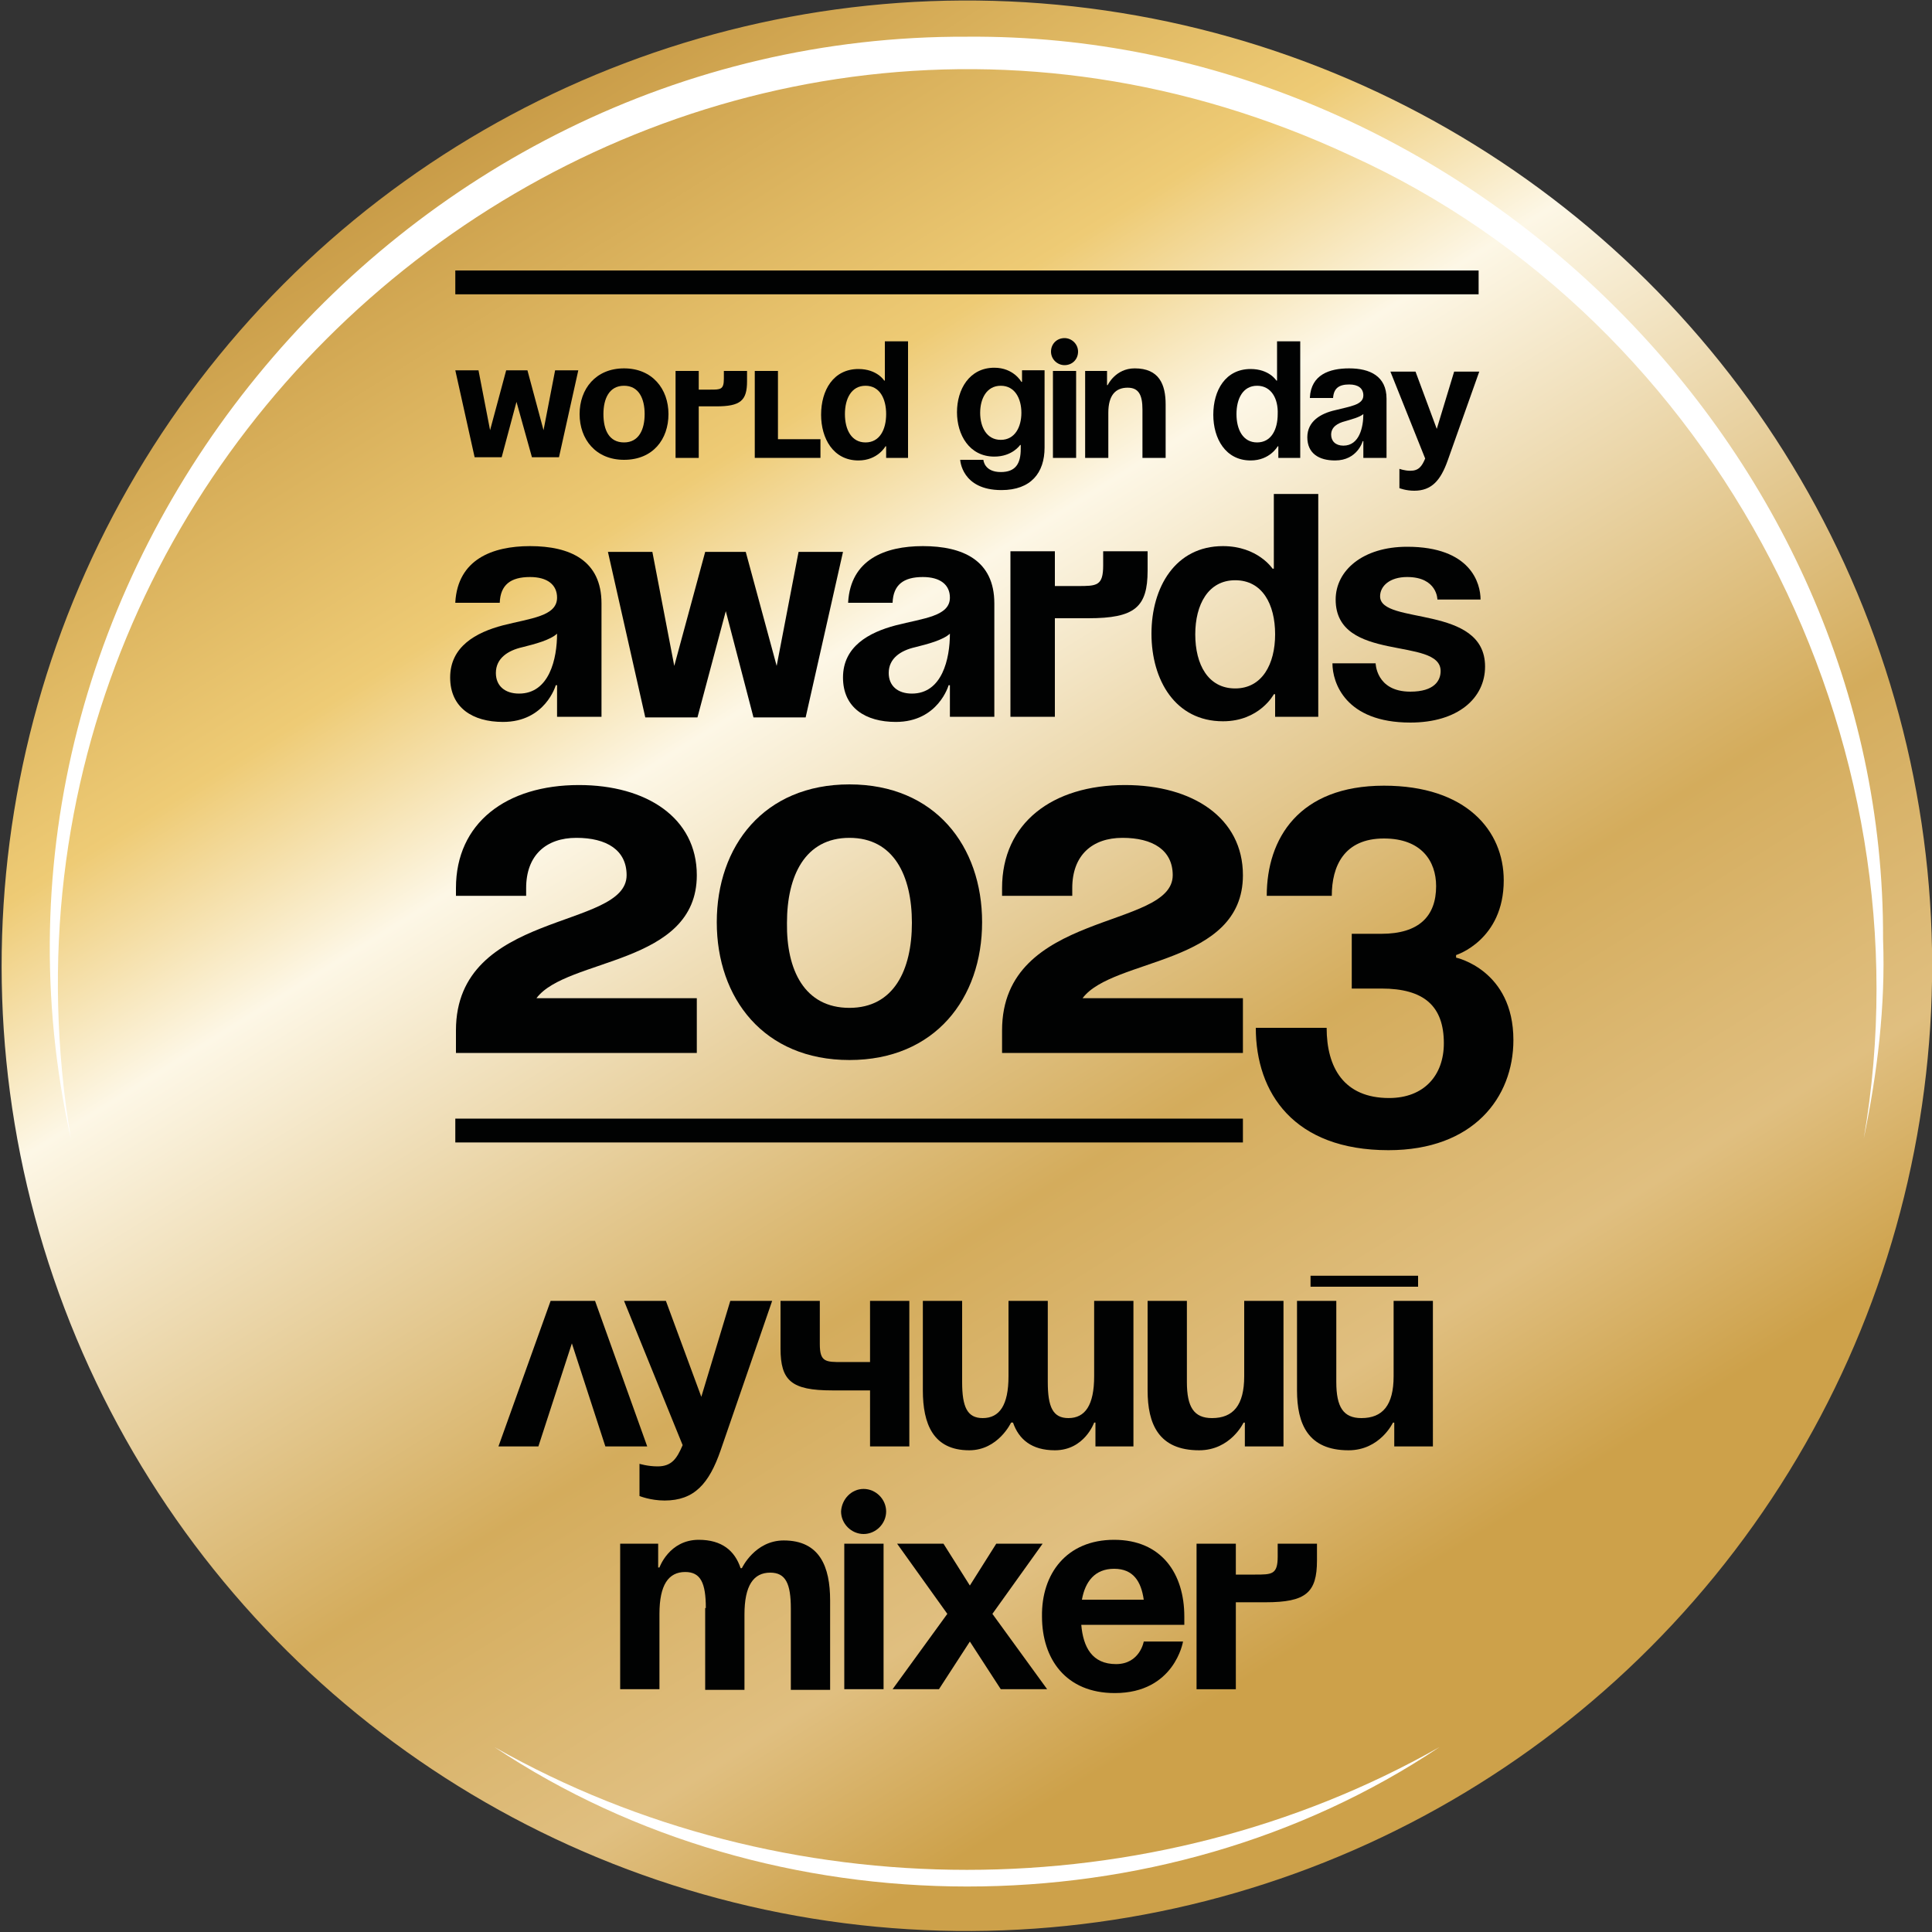
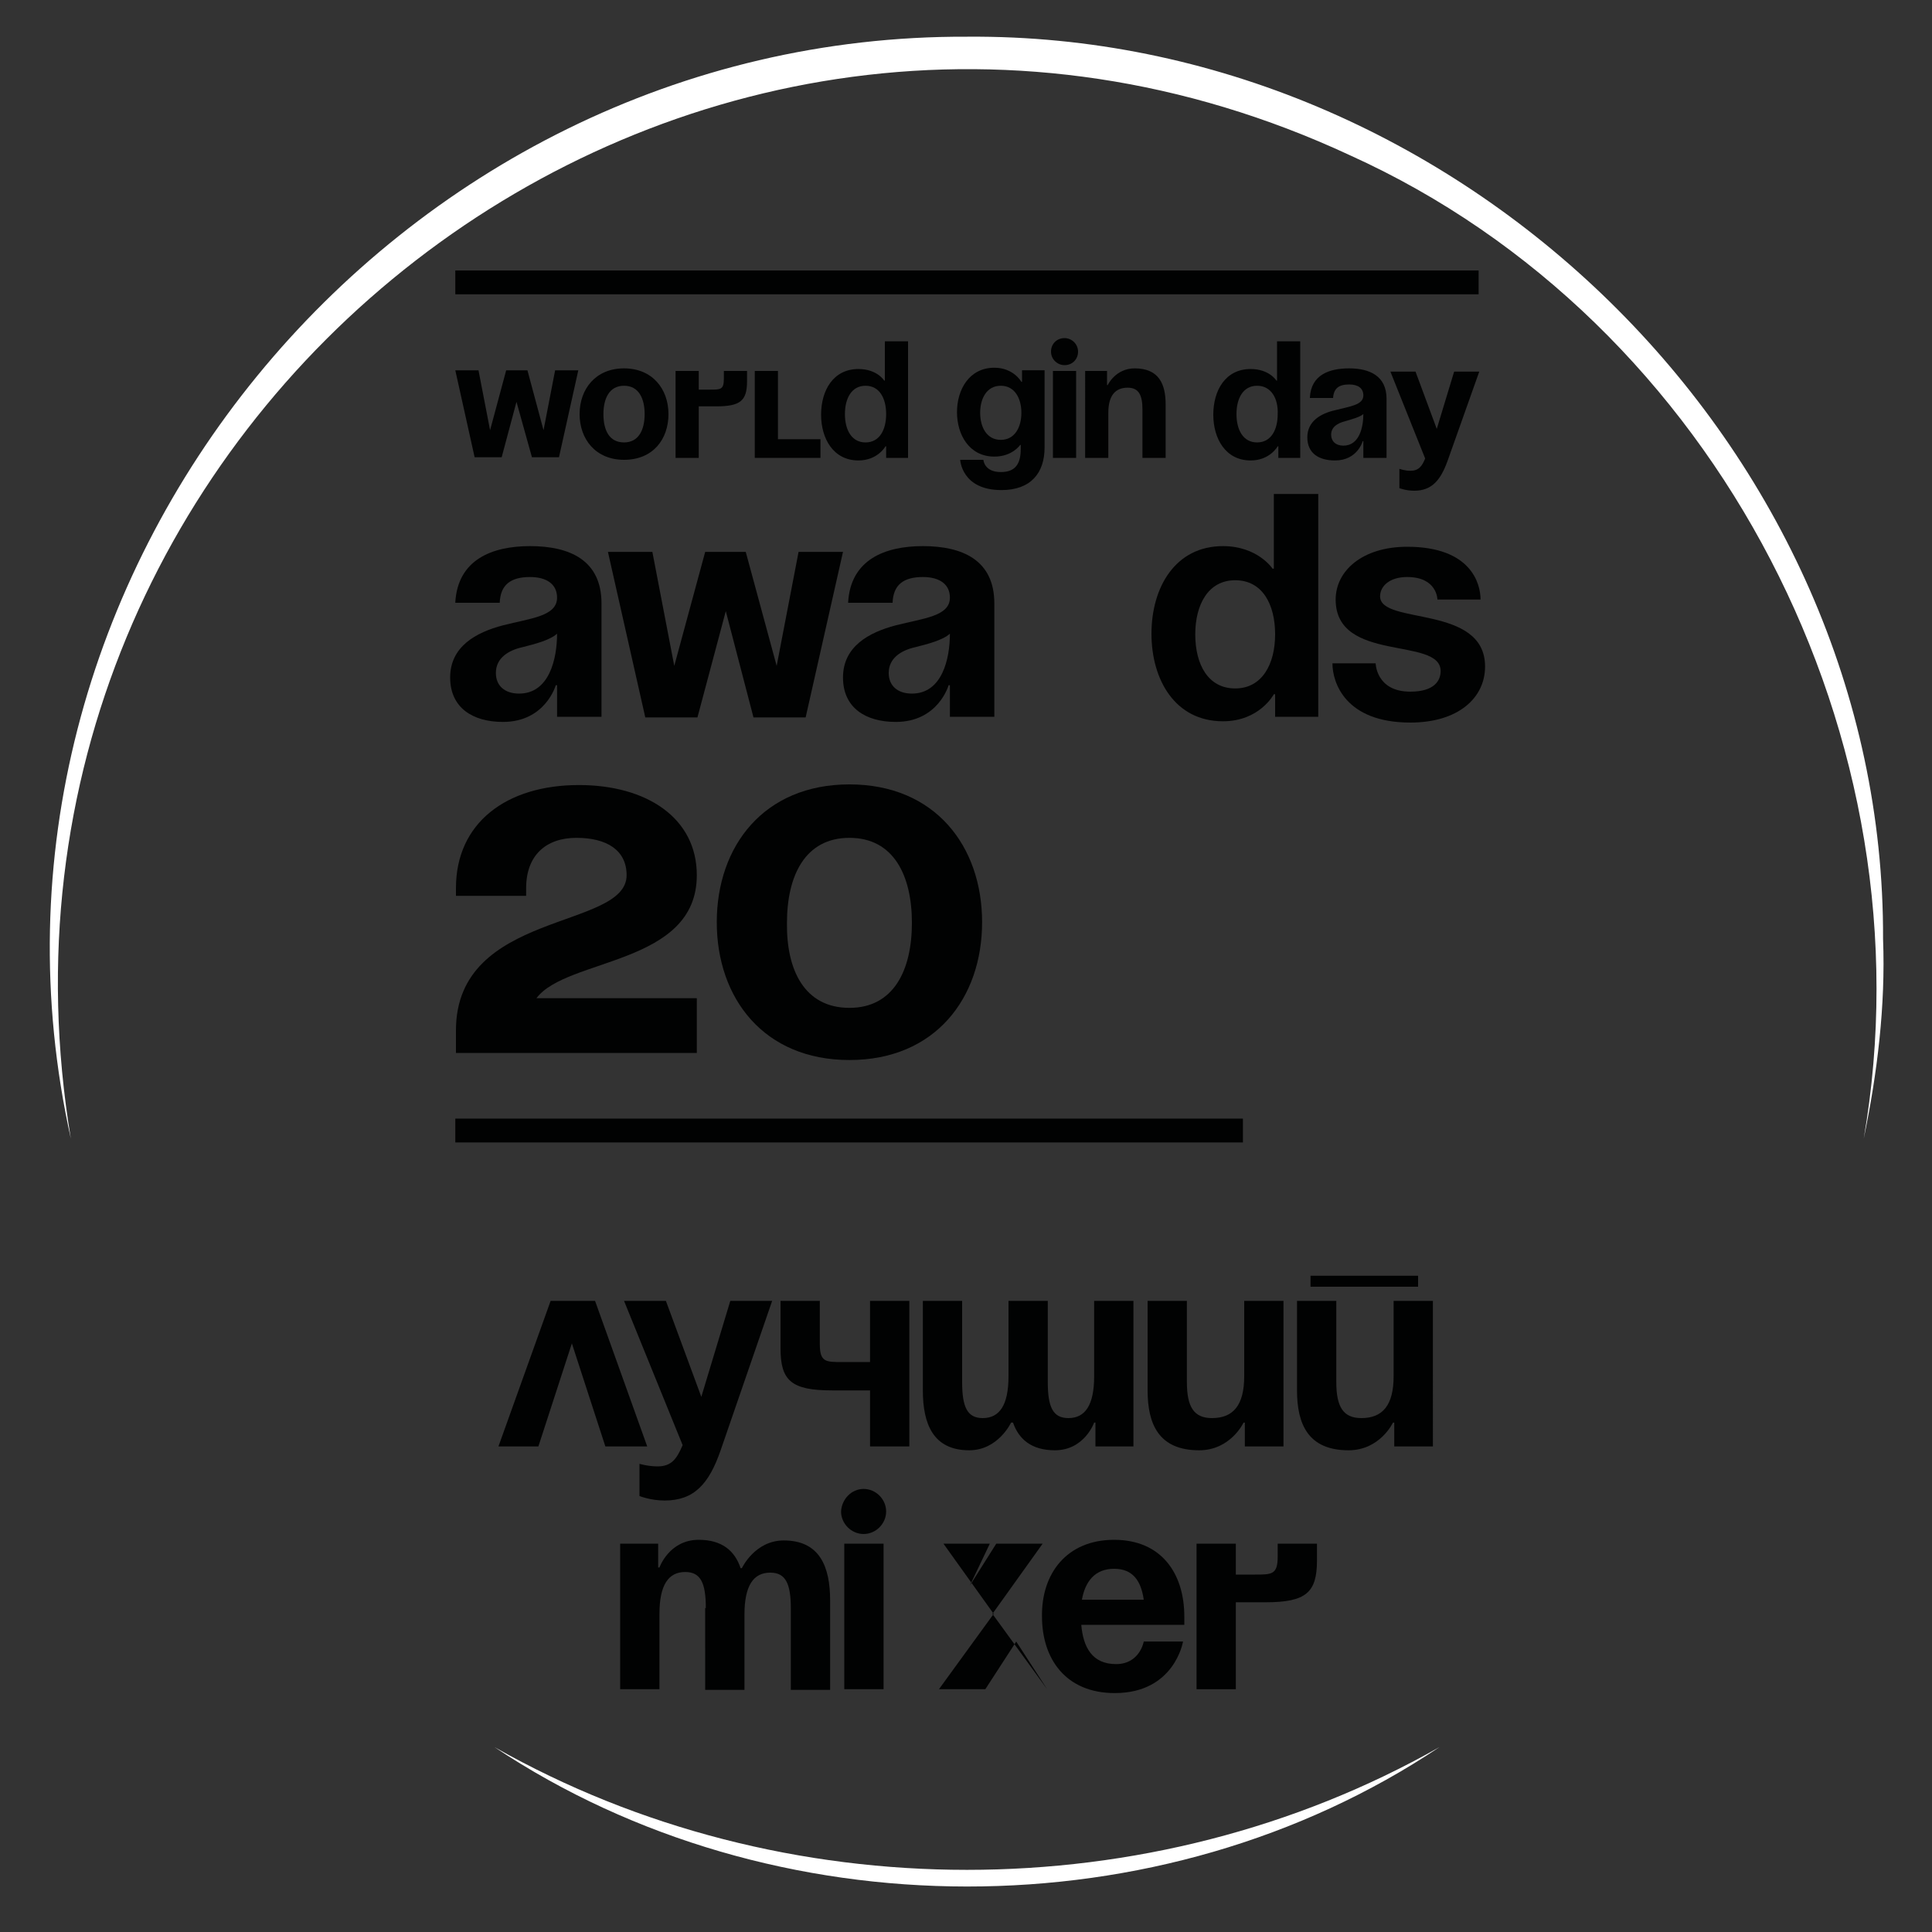
<svg xmlns="http://www.w3.org/2000/svg" xmlns:xlink="http://www.w3.org/1999/xlink" version="1.1" id="Layer_1" x="0px" y="0px" viewBox="0 0 300 300" style="enable-background:new 0 0 300 300;" xml:space="preserve">
  <rect x="0" y="0" width="300" height="300" fill="#333333" stroke="none" />
  <style type="text/css">
	
		.st0{clip-path:url(#SVGID_00000075140222652281864300000013086818454344820883_);fill:url(#SVGID_00000122697245009251982920000011075003401968068769_);}
	.st1{fill:#FFFFFF;}
	.st2{fill:#010202;}
</style>
  <g>
    <defs>
      <ellipse id="SVGID_1_" transform="matrix(0.16 -0.987 0.987 0.16 -21.944 274.209)" cx="150.2" cy="150" rx="149.9" ry="149.9" />
    </defs>
    <clipPath id="SVGID_00000136406921232047818550000017703220040393348781_">
      <use xlink:href="#SVGID_1_" style="overflow:visible;" />
    </clipPath>
    <linearGradient id="SVGID_00000019641219186192782800000006394799060645132456_" gradientUnits="userSpaceOnUse" x1="11.74" y1="-72.7" x2="277.649" y2="355.066">
      <stop offset="0.196" style="stop-color:#C1923E" />
      <stop offset="0.348" style="stop-color:#EECB75" />
      <stop offset="0.417" style="stop-color:#FDF7E6" />
      <stop offset="0.592" style="stop-color:#D4AC5C" />
      <stop offset="0.689" style="stop-color:#E0BF80" />
      <stop offset="0.753" style="stop-color:#CDA14A" />
    </linearGradient>
-     <rect x="-29.7" y="-29.9" style="clip-path:url(#SVGID_00000136406921232047818550000017703220040393348781_);fill:url(#SVGID_00000019641219186192782800000006394799060645132456_);" width="359.8" height="359.8" />
  </g>
  <path class="st1" d="M11,176.8C-8.4,89.6,61.1,5.3,150.2,5.7c76.2-0.6,142.5,63.7,142.2,140.1c0.4,10.4-0.9,20.9-3,31  c10.7-61.9-22.7-126.9-79.8-152.7C106.2-24-7.6,64.9,11,176.8L11,176.8z" />
  <path class="st1" d="M76.8,271.3c44.8,25.4,101.9,25.4,146.7,0C180.3,300.2,120,300.1,76.8,271.3L76.8,271.3z" />
  <g>
    <path class="st2" d="M85.5,202h6.9l8.1,22.6h-6.5l-5.2-16l-5.2,16h-6.2L85.5,202z" />
    <path class="st2" d="M111.9,225.2c-1.8,5.2-4.1,7.8-8.7,7.8c-2.2,0-3.9-0.7-3.9-0.7v-5c0,0,1.3,0.4,2.8,0.4c2.2,0,3-1.2,3.9-3.3   L96.9,202h6.5l5.5,14.9l4.5-14.9h6.5L111.9,225.2z" />
    <path class="st2" d="M141.2,224.6h-6.1v-8.7h-5.9c-6.3,0-8-1.5-8-6.5V202h6.1v6.7c0,2.8,0.9,2.8,3.5,2.8h4.3V202h6.1V224.6z" />
    <path class="st2" d="M162.7,214.6c0,3.9,0.8,5.6,3.2,5.6c2.6,0,4-2,4-6.5V202h6.1v22.6h-5.9v-3.7h-0.2c0,0-1.5,4.3-6.1,4.3   c-3.6,0-5.6-1.7-6.5-4.3h-0.3c0,0-2,4.3-6.5,4.3c-5.6,0-7.2-4.1-7.2-9.3V202h6.1v12.6c0,3.9,0.8,5.6,3.2,5.6c2.6,0,4-2,4-6.5V202   h6.1V214.6z" />
    <path class="st2" d="M199.2,224.6h-5.9v-3.7h-0.2c0,0-2,4.3-6.9,4.3c-6.3,0-8-4.1-8-9.3V202h6.1v12.6c0,3.9,1.1,5.6,3.9,5.6   c3.3,0,5-2,5-6.5V202h6.1V224.6z" />
    <path class="st2" d="M222.4,224.6h-5.9v-3.7h-0.2c0,0-2,4.3-6.9,4.3c-6.3,0-8-4.1-8-9.3V202h6.1v12.6c0,3.9,1.1,5.6,3.9,5.6   c3.3,0,5-2,5-6.5V202h6.1V224.6z M203.5,198.1h16.7v1.7h-16.7V198.1z" />
    <path class="st2" d="M109.6,249.7c0-3.9-0.8-5.6-3.2-5.6c-2.6,0-4,2-4,6.5v11.7h-6.1v-22.6h5.9v3.7h0.2c0,0,1.5-4.3,6.1-4.3   c3.6,0,5.6,1.7,6.5,4.4l0,0h0.2c0,0,2-4.3,6.5-4.3c5.6,0,7.2,4.1,7.2,9.3v13.9h-6.1v-12.6c0-3.9-0.8-5.6-3.2-5.6c-2.6,0-4,2-4,6.5   v11.7h-6.1V249.7z" />
    <path class="st2" d="M134.1,231.2c1.9,0,3.5,1.6,3.5,3.5c0,1.9-1.6,3.5-3.5,3.5c-1.9,0-3.5-1.6-3.5-3.5   C130.7,232.8,132.2,231.2,134.1,231.2z M137.2,262.3h-6.1v-22.6h6.1V262.3z" />
-     <path class="st2" d="M150.6,246.2l4.1-6.5h7.2l-7.8,10.9l8.5,11.7h-7.2l-4.8-7.4l-4.8,7.4h-7.2l8.5-11.7l-7.8-10.9h7.2L150.6,246.2   z" />
+     <path class="st2" d="M150.6,246.2l4.1-6.5h7.2l-7.8,10.9l8.5,11.7l-4.8-7.4l-4.8,7.4h-7.2l8.5-11.7l-7.8-10.9h7.2L150.6,246.2   z" />
    <path class="st2" d="M173,239.1c7.4,0,10.9,5.3,10.9,11.9c0,0.5,0,1.3,0,1.3h-16c0.3,3.5,1.7,6.1,5.4,6.1c3.7,0,4.3-3.5,4.3-3.5   h6.1c0,0-1.3,8-10.6,8c-7.6,0-11.3-5.3-11.3-11.9C161.7,244.4,165.6,239.1,173,239.1z M168,248.4h9.6c-0.4-2.8-1.6-4.8-4.6-4.8   C170,243.6,168.5,245.6,168,248.4z" />
    <path class="st2" d="M185.8,239.7h6.1v4.8h3c2.6,0,3.5,0,3.5-2.8v-2h6.1v2.6c0,5-1.7,6.5-8,6.5h-4.6v13.5h-6.1V239.7z" />
  </g>
  <g>
    <g>
      <path class="st2" d="M108.1,163.5H70.8V160c0-18.7,26.5-15.6,26.5-24.1c0-3.9-3.1-5.8-7.8-5.8c-4.7,0-7.8,2.7-7.8,7.8v1.2H70.8    v-1.2c0-10.1,7.8-16,19.1-16c10.5,0,18.3,5.1,18.3,14c0,14-20.2,12.8-24.9,19.1h24.9V163.5z" />
      <path class="st2" d="M131.9,121.8c13.3,0,20.6,9.6,20.6,21.4s-7.3,21.4-20.6,21.4s-20.6-9.6-20.6-21.4S118.6,121.8,131.9,121.8z     M131.9,156.5c6.9,0,9.7-5.9,9.7-13.2c0-7.3-2.8-13.2-9.7-13.2c-6.9,0-9.7,5.9-9.7,13.2C122.1,150.6,124.9,156.5,131.9,156.5z" />
-       <path class="st2" d="M193,163.5h-37.4V160c0-18.7,26.5-15.6,26.5-24.1c0-3.9-3.1-5.8-7.8-5.8s-7.8,2.7-7.8,7.8v1.2h-10.9v-1.2    c0-10.1,7.8-16,19.1-16c10.5,0,18.3,5.1,18.3,14c0,14-20.2,12.8-24.9,19.1H193V163.5z" />
    </g>
    <g>
      <path class="st2" d="M80.2,62.4l-2.3,8.6h-4.2l-3-13.5h3.6l1.8,9.3l2.5-9.3h3.3l2.5,9.3l1.8-9.3h3.6l-3,13.5h-4.2L80.2,62.4z" />
      <path class="st2" d="M96.9,57.2c4.4,0,6.9,3.2,6.9,7.1c0,3.9-2.4,7.1-6.9,7.1c-4.4,0-6.9-3.2-6.9-7.1C90,60.4,92.5,57.2,96.9,57.2    z M96.9,68.7c2.3,0,3.2-2,3.2-4.4c0-2.4-0.9-4.4-3.2-4.4c-2.3,0-3.2,2-3.2,4.4C93.7,66.8,94.6,68.7,96.9,68.7z" />
      <path class="st2" d="M104.9,57.6h3.6v2.9h1.8c1.6,0,2.1,0,2.1-1.7v-1.2h3.6v1.6c0,3-1,3.9-4.8,3.9h-2.7v8h-3.6V57.6z" />
      <path class="st2" d="M127.4,71.1h-10.2V57.6h3.6v10.6h6.6V71.1z" />
      <path class="st2" d="M141.1,71.1h-3.5v-1.8h-0.1c0,0-1.2,2.2-4.2,2.2c-3.9,0-5.8-3.4-5.8-7.1c0-3.8,1.9-7.1,5.8-7.1    c2.9,0,4,1.8,4,1.8h0.1v-6.1h3.6V71.1z M134.4,59.9c-2.2,0-3.2,2-3.2,4.4c0,2.4,1,4.4,3.2,4.4c2.2,0,3.2-2,3.2-4.4    C137.6,61.9,136.6,59.9,134.4,59.9z" />
      <path class="st2" d="M162.2,69.5c0,3.9-2.1,6.6-6.7,6.6c-6.2,0-6.4-4.7-6.4-4.7h3.6c0,0,0.1,1.9,2.7,1.9c2.3,0,3.1-1.3,3.1-3.6    v-0.6h-0.1c0,0-1.2,1.8-4,1.8c-3.9,0-5.8-3.4-5.8-6.9c0-3.5,1.9-6.9,5.8-6.9c3,0,4.2,2.2,4.2,2.2h0.1v-1.8h3.5V69.5z M155.4,59.9    c-2.2,0-3.2,2-3.2,4.2s1,4.2,3.2,4.2c2.2,0,3.2-2,3.2-4.2S157.6,59.9,155.4,59.9z" />
      <path class="st2" d="M165.3,52.5c1.1,0,2.1,0.9,2.1,2.1s-0.9,2.1-2.1,2.1c-1.1,0-2.1-0.9-2.1-2.1S164.1,52.5,165.3,52.5z     M167.1,71.1h-3.6V57.6h3.6V71.1z" />
      <path class="st2" d="M168.4,57.6h3.5v2.2h0.1c0,0,1.2-2.6,4.2-2.6c3.8,0,4.8,2.5,4.8,5.6v8.3h-3.6v-7.5c0-2.3-0.6-3.4-2.3-3.4    c-1.9,0-3,1.2-3,3.9v7h-3.6V57.6z" />
      <path class="st2" d="M202,71.1h-3.5v-1.8h-0.1c0,0-1.2,2.2-4.2,2.2c-3.9,0-5.8-3.4-5.8-7.1c0-3.8,1.9-7.1,5.8-7.1    c2.9,0,4,1.8,4,1.8h0.1v-6.1h3.6V71.1z M195.2,59.9c-2.2,0-3.2,2-3.2,4.4c0,2.4,1,4.4,3.2,4.4c2.2,0,3.2-2,3.2-4.4    C198.5,61.9,197.4,59.9,195.2,59.9z" />
      <path class="st2" d="M203.4,61.7c0.2-3.5,3-4.5,6.1-4.5c3.2,0,5.8,1.2,5.8,4.7v9.2h-3.6v-2.6h-0.1c0,0-0.8,3-4.3,3    c-2.5,0-4.3-1.1-4.3-3.6c0-2.5,2.1-3.7,4.3-4.2c2.3-0.6,4.4-0.8,4.4-2.3c0-1.1-0.8-1.7-2.2-1.7c-1.6,0-2.4,0.6-2.5,2.1H203.4z     M208.9,65.4c-1.2,0.3-2.2,0.9-2.2,2.1c0,1,0.7,1.7,1.9,1.7c2.5,0,3.1-2.9,3.1-4.9C211.1,64.8,209.9,65.1,208.9,65.4z" />
      <path class="st2" d="M224.8,71.5c-1.1,3.1-2.5,4.7-5.2,4.7c-1.3,0-2.3-0.4-2.3-0.4v-3c0,0,0.8,0.3,1.7,0.3c1.3,0,1.8-0.7,2.3-1.9    l-5.4-13.5h3.9l3.3,8.9l2.7-8.9h3.9L224.8,71.5z" />
    </g>
    <g>
      <path class="st2" d="M193,173.7v3.7H70.7v-3.7H193z" />
    </g>
    <g>
      <path class="st2" d="M229.6,42v3.7H70.7V42H229.6z" />
    </g>
    <g>
      <path class="st2" d="M70.7,93.5c0.4-6.6,5.7-8.7,11.6-8.7c6.2,0,11.1,2.2,11.1,8.9v17.6h-6.9v-4.9h-0.2c0,0-1.6,5.7-8.2,5.7    c-4.7,0-8.2-2.2-8.2-6.9c0-4.8,4-7,8.2-8.1c4.3-1.1,8.4-1.4,8.4-4.3c0-2-1.5-3.2-4.2-3.2c-3,0-4.6,1.2-4.7,4H70.7z M81.1,100.5    c-2.2,0.5-4.1,1.7-4.1,4c0,2,1.4,3.2,3.6,3.2c4.7,0,5.9-5.4,5.9-9.3C85.4,99.4,83.1,100,81.1,100.5z" />
      <path class="st2" d="M112.7,94.9l-4.4,16.5h-8.1l-5.8-25.7h6.9l3.4,17.7l4.8-17.7h6.3l4.8,17.7l3.4-17.7h6.9l-5.8,25.7h-8.1    L112.7,94.9z" />
      <path class="st2" d="M131.7,93.5c0.4-6.6,5.7-8.7,11.6-8.7c6.2,0,11.1,2.2,11.1,8.9v17.6h-6.9v-4.9h-0.2c0,0-1.6,5.7-8.2,5.7    c-4.7,0-8.2-2.2-8.2-6.9c0-4.8,4-7,8.2-8.1c4.3-1.1,8.4-1.4,8.4-4.3c0-2-1.5-3.2-4.2-3.2c-3,0-4.6,1.2-4.7,4H131.7z M142.1,100.5    c-2.2,0.5-4.1,1.7-4.1,4c0,2,1.4,3.2,3.6,3.2c4.7,0,5.9-5.4,5.9-9.3C146.4,99.4,144.1,100,142.1,100.5z" />
-       <path class="st2" d="M156.9,85.6h6.9V91h3.5c3,0,4,0,4-3.2v-2.2h6.9v3c0,5.7-2,7.4-9.2,7.4h-5.2v15.3h-6.9V85.6z" />
      <path class="st2" d="M204.7,111.3H198v-3.5h-0.2c0,0-2.2,4.2-7.9,4.2c-7.4,0-11.1-6.4-11.1-13.6c0-7.2,3.7-13.6,11.1-13.6    c5.4,0,7.7,3.5,7.7,3.5h0.2V76.7h6.9V111.3z M191.8,90.1c-4.2,0-6.2,3.8-6.2,8.4c0,4.7,2,8.4,6.2,8.4c4.2,0,6.2-3.8,6.2-8.4    C198,93.8,196,90.1,191.8,90.1z" />
      <path class="st2" d="M213.6,102.9c0,0,0,4.5,5.4,4.5c3.7,0,4.7-1.7,4.7-3.2c0-5.4-16.3-1.2-16.3-11.1c0-4.5,4.2-8.2,11.1-8.2    c9.9,0,11.4,5.7,11.4,8.2h-6.7c0,0,0-3.5-4.7-3.5c-2.7,0-4.2,1.4-4.2,3c0,4.5,16.3,1.2,16.3,10.9c0,4.9-4.2,8.7-11.6,8.7    c-10.1,0-12.1-6.2-12.1-9.2H213.6z" />
    </g>
    <g>
-       <path class="st2" d="M206,159.6c0,6.2,2.7,10.9,9.7,10.9c5.4,0,8.5-3.5,8.5-8.5c0-5.8-3.1-8.5-9.7-8.5h-4.6v-8.5h4.6    c5.8,0,8.5-2.7,8.5-7.4c0-3.9-2.3-7.4-8.1-7.4c-6.2,0-8.1,4.3-8.1,8.9h-10.1c0-8.9,5-17.1,18.2-17.1c12.8,0,18.6,7,18.6,14.7    c0,9.3-7.4,11.6-7.4,11.6v0.4c0,0,8.9,1.9,8.9,12.8c0,8.9-6.2,17.1-19.4,17.1c-14.7,0-20.6-8.9-20.6-19H206z" />
-     </g>
+       </g>
  </g>
</svg>